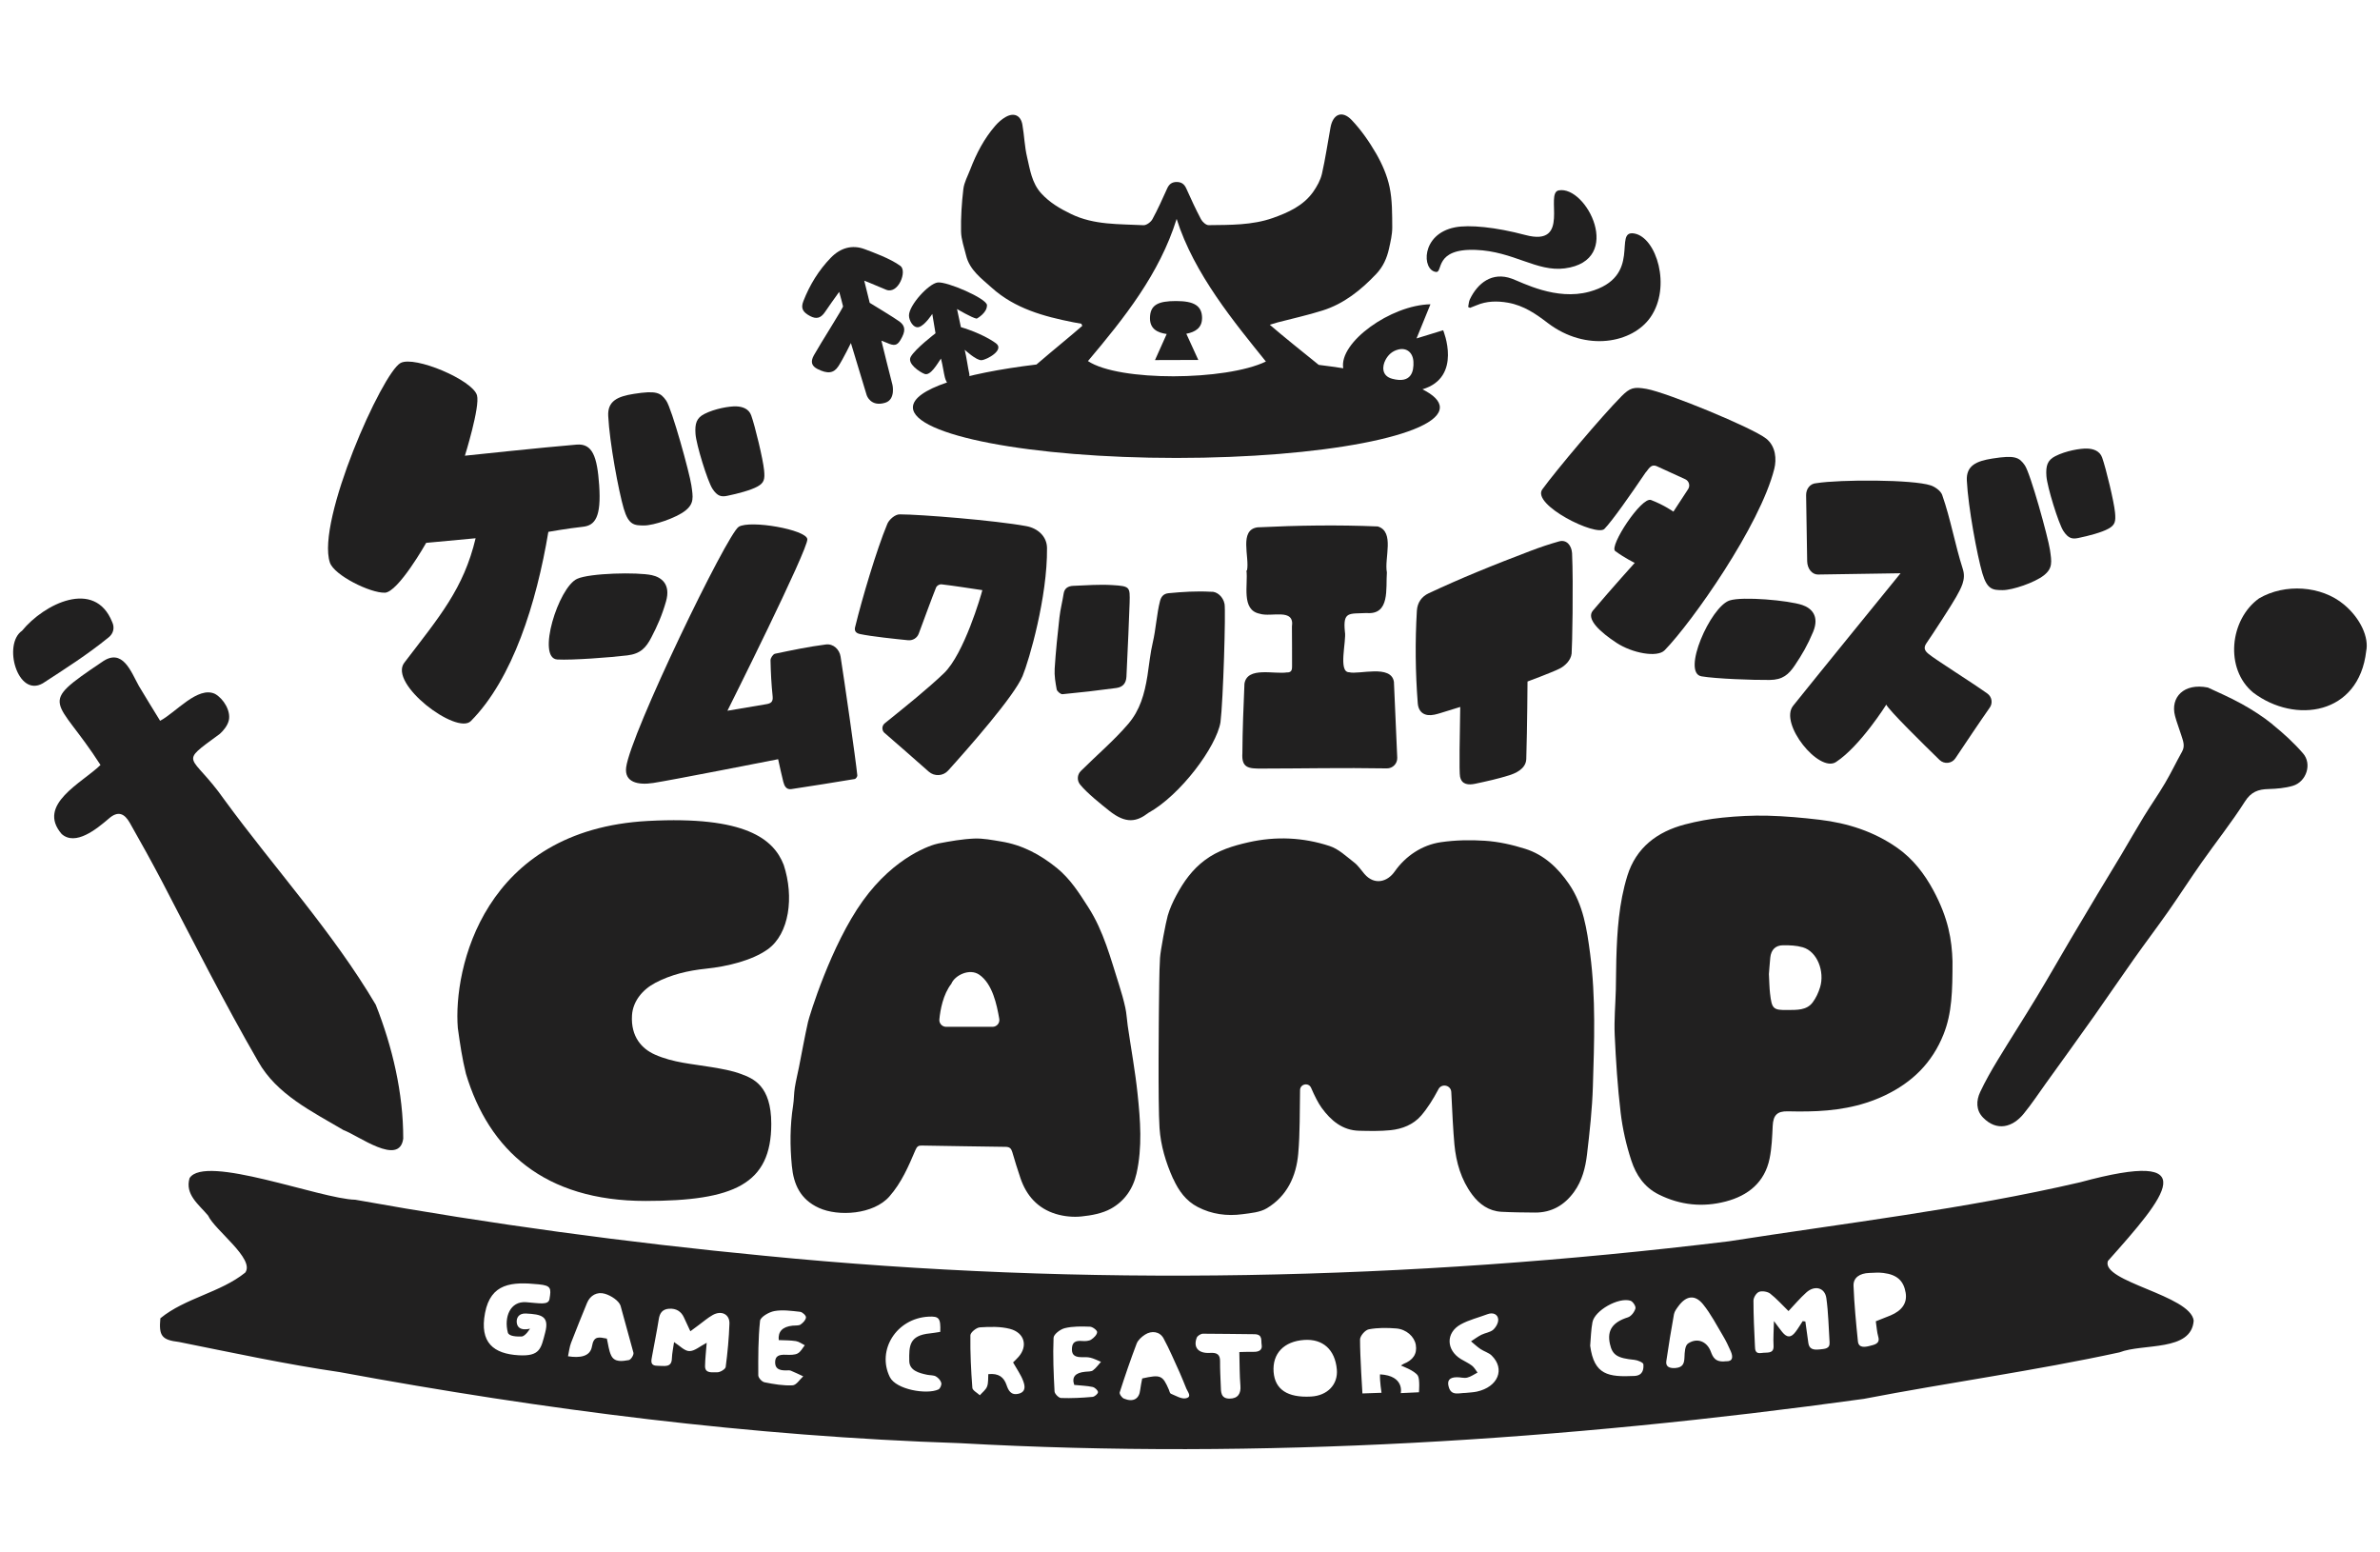
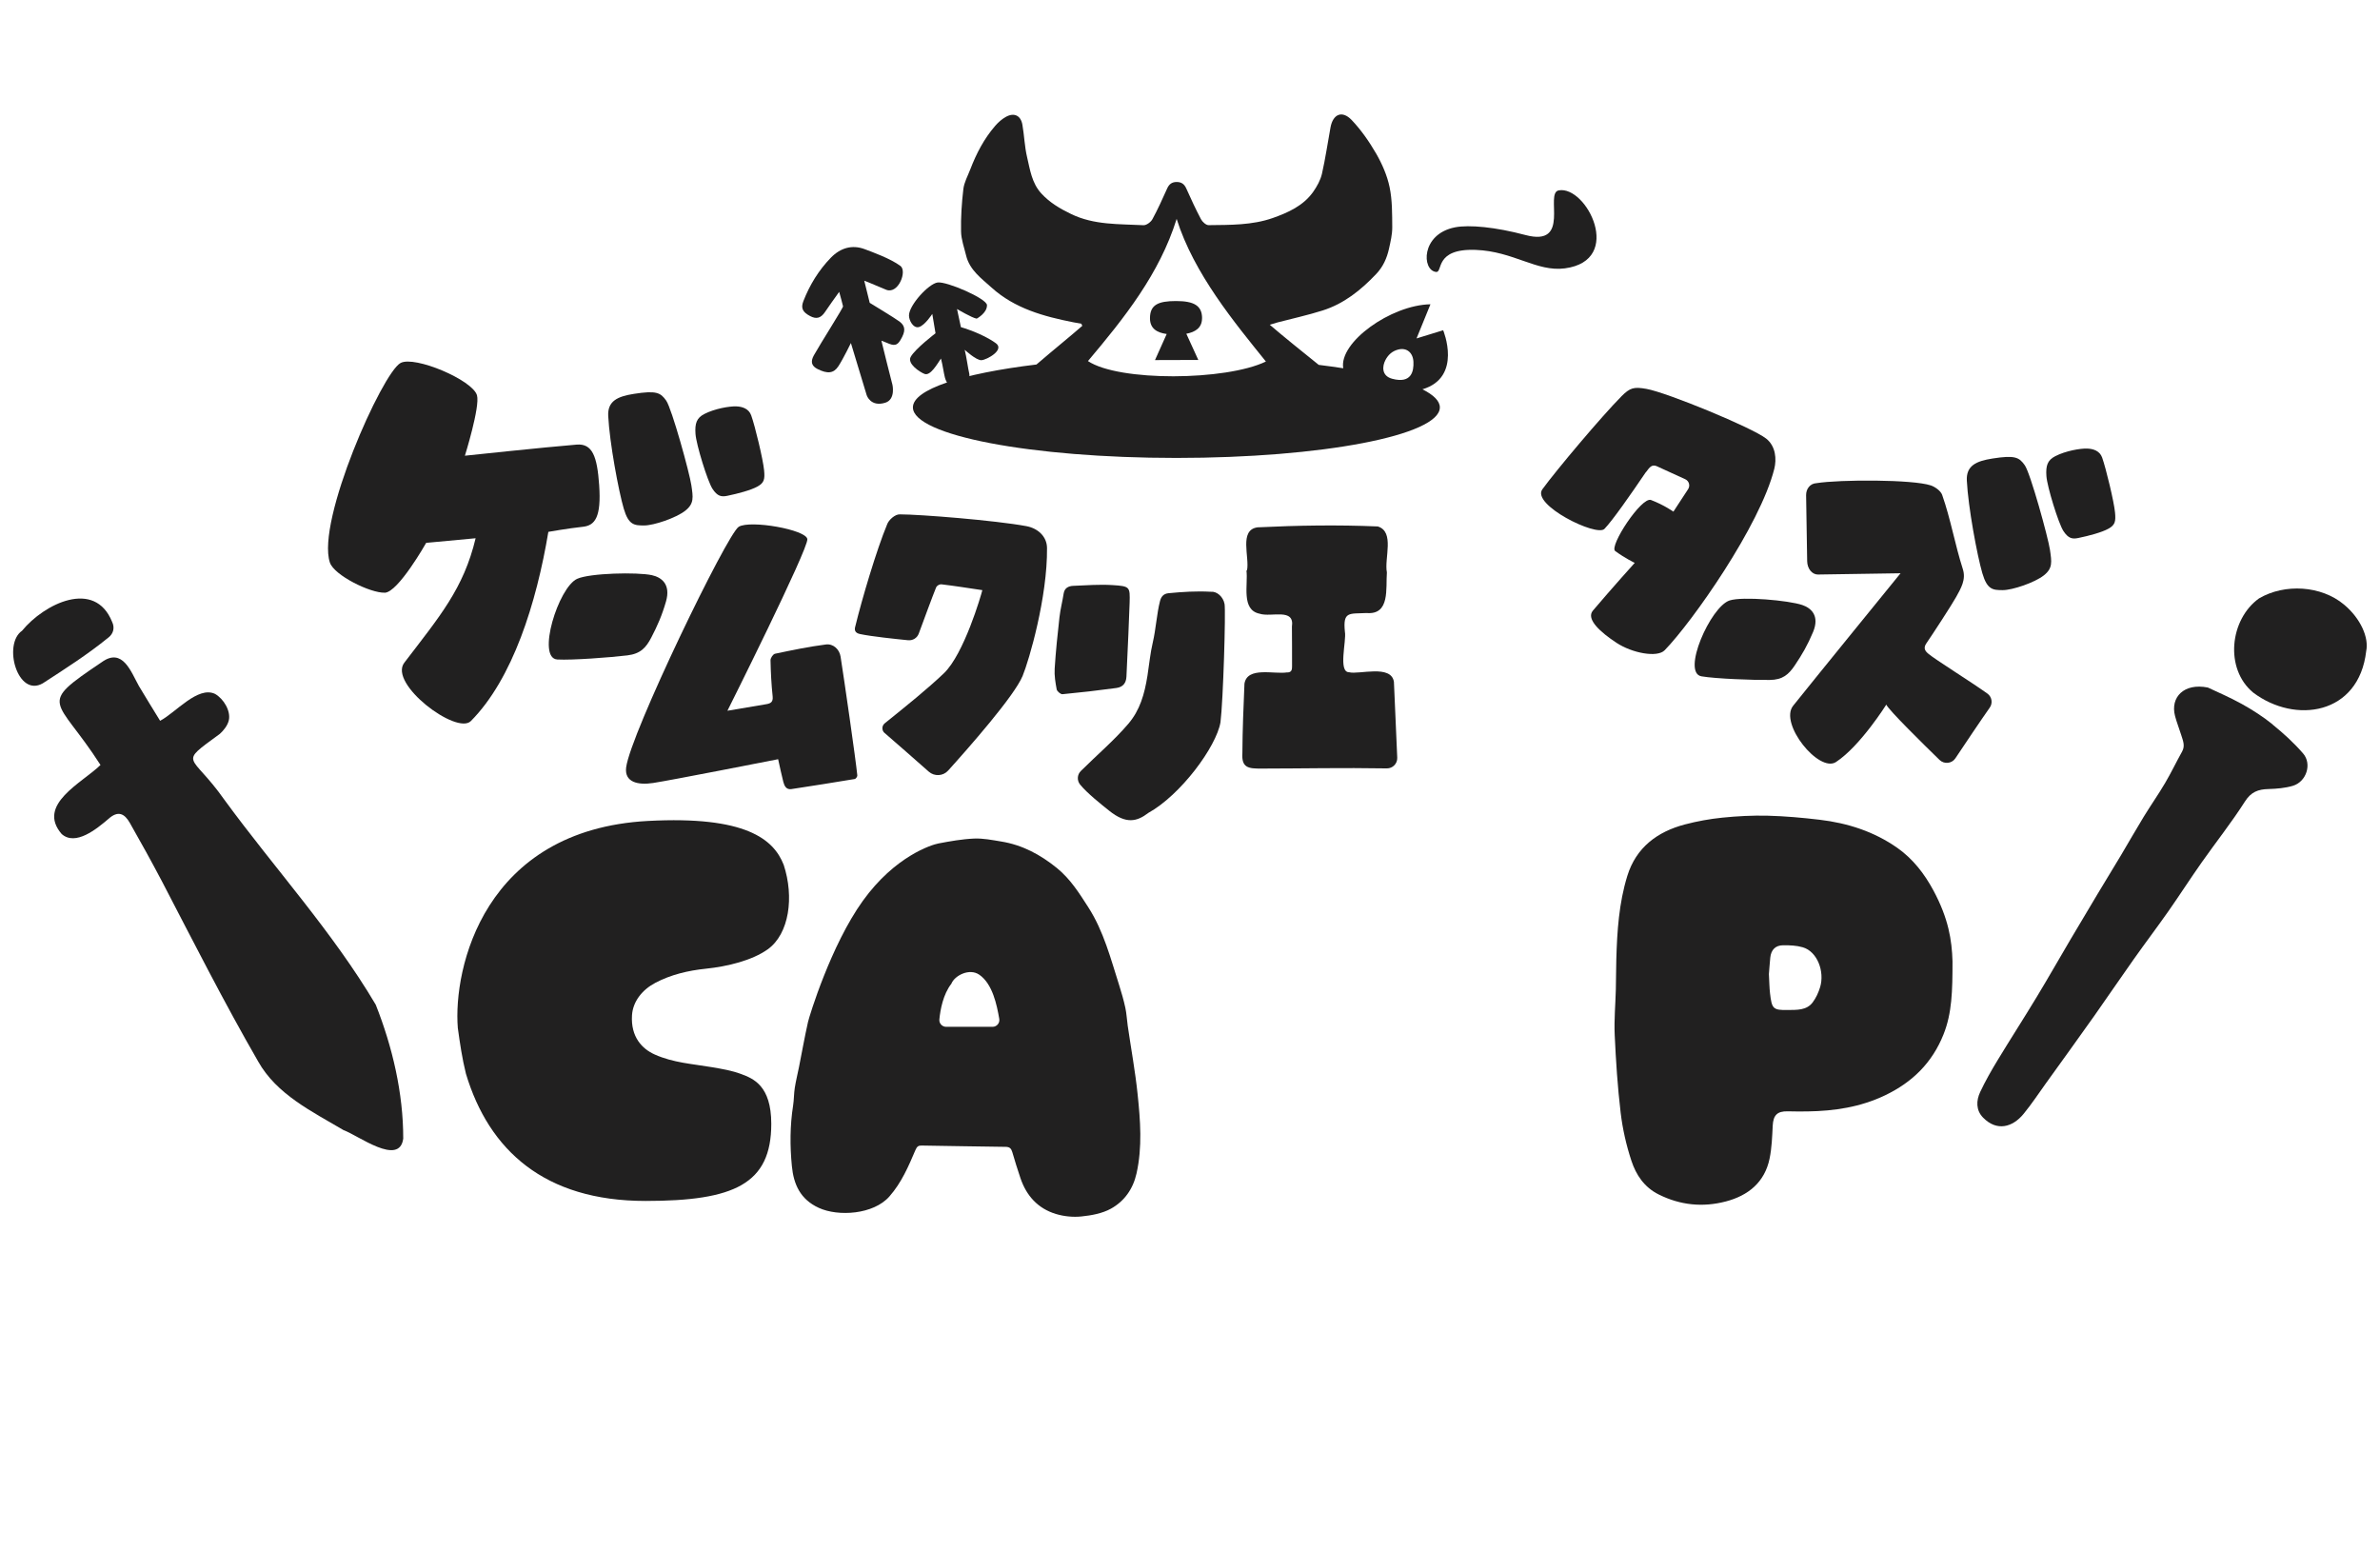
<svg xmlns="http://www.w3.org/2000/svg" width="92" height="60" viewBox="0 0 92 60" fill="none">
  <g clip-path="url(#clip0_22216_180191)">
-     <path d="M45.349 45.554C45.56 46.023 45.846 46.416 46.299 46.65C46.839 46.931 47.431 47.01 48.032 46.928C48.353 46.885 48.711 46.857 48.975 46.696C49.752 46.227 50.108 45.459 50.184 44.589C50.255 43.779 50.238 42.96 50.254 42.144C50.254 42.141 50.254 42.136 50.254 42.133C50.258 41.891 50.586 41.824 50.682 42.046C50.811 42.345 50.956 42.636 51.093 42.823C51.449 43.308 51.892 43.688 52.538 43.703C52.944 43.713 53.353 43.722 53.755 43.681C54.203 43.635 54.632 43.466 54.931 43.122C55.188 42.824 55.4 42.479 55.586 42.131C55.591 42.121 55.596 42.111 55.602 42.1C55.726 41.86 56.087 41.938 56.1 42.208C56.132 42.902 56.175 43.743 56.221 44.233C56.287 44.926 56.48 45.599 56.908 46.172C57.188 46.547 57.553 46.807 58.037 46.835C58.468 46.858 58.9 46.861 59.333 46.865C59.978 46.87 60.475 46.579 60.847 46.065C61.158 45.635 61.286 45.132 61.346 44.623C61.45 43.744 61.548 42.861 61.574 41.977C61.627 40.273 61.689 38.565 61.468 36.869C61.345 35.929 61.208 34.982 60.651 34.167C60.224 33.543 59.687 33.037 58.96 32.807C58.456 32.648 57.926 32.529 57.402 32.495C56.838 32.457 56.259 32.469 55.699 32.55C54.971 32.656 54.333 33.083 53.911 33.685C53.637 34.078 53.135 34.233 52.741 33.776C52.613 33.628 52.504 33.456 52.352 33.339C52.046 33.103 51.746 32.811 51.392 32.697C50.374 32.363 49.322 32.315 48.265 32.553C47.664 32.689 47.086 32.863 46.58 33.24C46.088 33.605 45.749 34.083 45.469 34.609C45.336 34.858 45.217 35.12 45.139 35.39C45.068 35.637 44.858 36.735 44.841 37.027C44.804 37.664 44.812 38.303 44.799 38.942C44.799 38.984 44.756 42.629 44.822 43.599C44.868 44.274 45.064 44.929 45.346 45.556L45.349 45.554Z" fill="#212020" />
    <path d="M31.653 46.684C32.404 47.028 33.764 46.943 34.38 46.243C34.849 45.71 35.118 45.08 35.387 44.448C35.447 44.304 35.508 44.273 35.627 44.275C36.709 44.291 37.791 44.313 38.873 44.325C39.027 44.327 39.089 44.387 39.13 44.526C39.227 44.864 39.334 45.2 39.446 45.534C39.676 46.216 40.122 46.709 40.815 46.919C41.129 47.014 41.482 47.049 41.806 47.015C42.194 46.975 42.607 46.9 42.941 46.716C43.459 46.43 43.797 45.958 43.932 45.357C44.162 44.333 44.081 43.304 43.974 42.281C43.882 41.4 43.721 40.526 43.593 39.648C43.559 39.415 43.55 39.176 43.5 38.947C43.436 38.654 43.353 38.363 43.262 38.077C42.933 37.048 42.664 35.992 42.071 35.069C41.718 34.52 41.378 33.973 40.851 33.546C40.208 33.026 39.516 32.656 38.703 32.524C38.355 32.467 38.001 32.395 37.654 32.41C37.192 32.43 36.731 32.513 36.276 32.599C36.014 32.648 34.595 33.09 33.353 34.817C32.112 36.543 31.282 39.287 31.234 39.498C31.104 40.076 31.001 40.661 30.885 41.243C30.832 41.51 30.765 41.775 30.723 42.044C30.687 42.269 30.694 42.503 30.658 42.728C30.536 43.505 30.534 44.287 30.61 45.066C30.678 45.773 30.934 46.355 31.653 46.684ZM36.777 38.017C36.906 37.699 37.477 37.409 37.856 37.673C38.37 38.029 38.534 38.842 38.627 39.378C38.655 39.539 38.531 39.686 38.368 39.686H36.574C36.419 39.686 36.296 39.553 36.312 39.399C36.346 39.042 36.453 38.428 36.779 38.017H36.777Z" fill="#212020" />
    <path d="M25.326 37.989C25.931 37.669 26.602 37.511 27.278 37.441C28.135 37.353 29.085 37.115 29.678 36.69C30.512 36.09 30.702 34.666 30.295 33.428C29.906 32.429 28.815 31.529 25.052 31.729C18.692 32.067 17.513 37.441 17.697 39.73C17.779 40.323 17.866 40.919 18.011 41.499C18.899 44.457 21.046 46.416 24.952 46.416C28.38 46.416 29.814 45.762 29.814 43.436C29.814 41.951 29.109 41.684 28.655 41.513C28.29 41.375 27.894 41.31 27.506 41.244C26.767 41.119 26.026 41.076 25.311 40.757C24.82 40.538 24.379 40.078 24.43 39.242C24.463 38.701 24.834 38.25 25.325 37.99L25.326 37.989Z" fill="#212020" />
    <path d="M73.34 32.769C72.445 32.139 71.421 31.811 70.34 31.683C69.672 31.604 68.999 31.543 68.326 31.526C67.744 31.512 67.157 31.543 66.576 31.602C66.093 31.651 65.609 31.739 65.139 31.862C64.061 32.143 63.242 32.758 62.904 33.855C62.581 34.902 62.509 35.993 62.479 37.085C62.469 37.471 62.47 37.858 62.461 38.244C62.446 38.828 62.391 39.413 62.417 39.995C62.463 40.999 62.528 42.006 62.647 43.005C62.722 43.632 62.864 44.261 63.062 44.86C63.242 45.408 63.558 45.888 64.121 46.167C64.957 46.583 65.825 46.668 66.711 46.436C67.573 46.211 68.215 45.698 68.404 44.78C68.49 44.365 68.504 43.932 68.525 43.507C68.547 43.102 68.697 42.944 69.103 42.952C69.36 42.957 69.617 42.961 69.874 42.956C70.909 42.939 71.908 42.792 72.865 42.335C73.929 41.826 74.689 41.074 75.127 39.98C75.455 39.16 75.476 38.304 75.475 37.151C75.451 36.336 75.319 35.499 74.74 34.421C74.391 33.77 73.942 33.192 73.341 32.769H73.34ZM70.357 38.154C70.295 38.36 70.199 38.569 70.071 38.74C69.837 39.055 69.452 39.03 69.121 39.036C68.532 39.048 68.491 38.988 68.421 38.389C68.396 38.178 68.395 37.965 68.378 37.647C68.39 37.504 68.406 37.256 68.431 37.01C68.462 36.713 68.628 36.536 68.926 36.534C69.18 36.531 69.445 36.542 69.686 36.612C70.251 36.775 70.539 37.551 70.357 38.155V38.154Z" fill="#212020" />
    <path d="M14.873 22.909C15.396 22.89 16.474 20.981 16.474 20.981L18.385 20.803C17.921 22.753 16.992 23.828 15.629 25.613C15.006 26.429 17.655 28.42 18.201 27.869C19.82 26.236 20.735 23.315 21.197 20.556C21.197 20.556 21.951 20.422 22.536 20.359C22.994 20.308 23.249 19.997 23.161 18.745C23.083 17.637 22.9 17.134 22.289 17.184C21.06 17.284 17.971 17.613 17.971 17.613C17.971 17.613 18.564 15.712 18.438 15.277C18.266 14.685 16.026 13.738 15.484 14.029C14.774 14.411 12.223 20.135 12.751 21.74C12.916 22.239 14.323 22.926 14.872 22.907L14.873 22.909Z" fill="#212020" />
    <path d="M70.278 22.205C71.41 22.19 73.467 22.156 73.467 22.156C73.467 22.156 70.044 26.361 69.314 27.278C68.767 27.966 70.313 29.881 70.971 29.452C71.91 28.836 72.915 27.234 72.915 27.234C73.019 27.455 74.334 28.748 74.974 29.371C75.154 29.545 75.448 29.515 75.586 29.308C75.94 28.778 76.562 27.85 76.914 27.35C77.04 27.173 76.997 26.929 76.821 26.804C76.153 26.328 74.826 25.505 74.54 25.266C74.396 25.146 74.346 25.034 74.47 24.856C74.682 24.552 75.456 23.363 75.618 23.069C75.798 22.74 76.006 22.404 75.874 21.994C75.567 21.037 75.408 20.075 75.075 19.127C75.019 18.968 74.793 18.812 74.633 18.76C73.939 18.529 71.132 18.529 70.216 18.674C69.968 18.686 69.812 18.899 69.816 19.141C69.831 19.989 69.844 20.839 69.857 21.688C69.861 21.975 70.04 22.206 70.278 22.206V22.205Z" fill="#212020" />
    <path d="M62.667 15.329C61.926 16.075 60.159 18.17 59.62 18.912C59.188 19.508 61.714 20.759 62.021 20.441C62.328 20.123 63.036 19.114 63.606 18.27C63.718 18.156 63.806 17.909 64.055 18.024C64.309 18.14 64.824 18.376 65.144 18.522C65.291 18.589 65.343 18.771 65.255 18.905L64.686 19.775C64.686 19.775 64.323 19.516 63.821 19.325C63.454 19.185 62.19 21.117 62.436 21.297C62.818 21.578 63.191 21.755 63.191 21.755C63.191 21.755 62.331 22.708 61.574 23.6C61.294 23.931 61.879 24.445 62.486 24.844C63.094 25.244 64.062 25.426 64.348 25.132C65.411 24.041 68.04 20.308 68.587 18.116C68.676 17.758 68.651 17.249 68.27 16.95C67.727 16.523 64.431 15.169 63.647 15.031C63.158 14.945 63.015 14.978 62.668 15.326L62.667 15.329Z" fill="#212020" />
    <path d="M49.757 25.987C49.257 26.07 48.215 25.749 48.105 26.423C48.068 27.318 48.029 28.213 48.025 29.108C47.988 29.674 48.252 29.709 48.76 29.705C50.454 29.703 51.855 29.669 53.606 29.698C53.835 29.702 54.02 29.514 54.011 29.286L53.883 26.355C53.78 25.668 52.525 26.082 52.152 25.982C51.715 25.986 52.055 24.759 51.988 24.42C51.905 23.618 52.15 23.728 52.827 23.693C53.742 23.772 53.563 22.732 53.611 22.123C53.503 21.587 53.925 20.547 53.258 20.347C51.711 20.281 50.16 20.306 48.614 20.381C47.88 20.476 48.312 21.538 48.203 22.048C48.196 22.048 48.188 22.048 48.182 22.048C48.253 22.587 47.964 23.574 48.693 23.72C49.14 23.867 50.053 23.482 49.94 24.22C49.94 24.73 49.95 25.238 49.945 25.749C49.945 25.858 49.942 25.991 49.758 25.99L49.757 25.987Z" fill="#212020" />
-     <path d="M56.445 30.038C56.511 30.331 56.776 30.343 57.017 30.293C57.46 30.199 57.904 30.102 58.335 29.966C58.543 29.9 58.986 29.735 58.999 29.334C59.037 28.101 59.047 26.34 59.047 26.34C59.047 26.34 59.978 25.996 60.289 25.841C60.486 25.743 60.725 25.523 60.752 25.258C60.774 25.038 60.823 22.575 60.769 21.379C60.749 21.083 60.558 20.843 60.268 20.924C59.901 21.027 59.537 21.149 59.18 21.285C58.477 21.552 57.776 21.825 57.082 22.113C56.458 22.371 55.842 22.642 55.23 22.928C54.955 23.056 54.79 23.287 54.77 23.603C54.699 24.796 54.712 25.988 54.804 27.178C54.833 27.545 55.081 27.699 55.45 27.621C55.525 27.605 55.599 27.584 55.673 27.562C55.922 27.487 56.171 27.409 56.446 27.323C56.431 28.309 56.396 29.835 56.441 30.036L56.445 30.038Z" fill="#212020" />
    <path d="M41.067 26.831C41.763 26.765 42.459 26.685 43.149 26.591C43.416 26.556 43.53 26.394 43.543 26.155C43.583 25.397 43.662 23.492 43.666 23.297C43.682 22.68 43.684 22.656 42.996 22.613C42.498 22.582 41.992 22.622 41.492 22.642C41.285 22.649 41.148 22.74 41.117 22.936C41.07 23.244 40.988 23.55 40.954 23.859C40.879 24.52 40.811 25.181 40.769 25.844C40.752 26.11 40.798 26.382 40.847 26.645C40.86 26.718 40.999 26.836 41.067 26.83V26.831Z" fill="#212020" />
    <path d="M44.38 31.424C45.644 30.727 47.017 28.858 47.178 27.917C47.283 27.096 47.386 23.628 47.336 23.346C47.285 23.062 47.035 22.846 46.802 22.871C46.242 22.84 45.715 22.875 45.171 22.927C44.966 22.947 44.883 23.072 44.841 23.23C44.716 23.71 44.679 24.337 44.563 24.824C44.464 25.24 44.423 25.686 44.355 26.119C44.24 26.835 44.066 27.444 43.618 27.972C43.079 28.607 42.381 29.2 41.779 29.8C41.636 29.941 41.626 30.168 41.752 30.323C42.025 30.658 42.568 31.088 42.876 31.334C43.531 31.86 43.949 31.754 44.381 31.425L44.38 31.424Z" fill="#212020" />
    <path d="M35.423 26.96C35.023 27.295 34.616 27.619 34.201 27.955C34.082 28.051 34.078 28.23 34.194 28.331H34.197C34.584 28.664 35.41 29.389 35.902 29.824C36.121 30.017 36.457 29.999 36.652 29.781C37.423 28.927 39.208 26.904 39.529 26.126C39.782 25.514 40.492 23.076 40.473 21.178C40.468 20.733 40.117 20.417 39.674 20.335C38.459 20.111 35.558 19.88 34.788 19.88C34.6 19.869 34.345 20.099 34.288 20.278C33.891 21.229 33.322 23.141 33.061 24.213C33.024 24.337 33.037 24.461 33.242 24.505C33.688 24.6 34.62 24.697 35.104 24.745C35.284 24.762 35.453 24.658 35.515 24.489C35.697 23.995 36.063 23.002 36.183 22.711C36.216 22.631 36.315 22.574 36.402 22.585C36.914 22.646 37.425 22.728 37.973 22.809C37.925 23.01 37.264 25.276 36.489 26.019C36.148 26.346 35.786 26.654 35.424 26.959L35.423 26.96Z" fill="#212020" />
    <path d="M24.251 25.33C24.761 25.268 24.973 25.032 25.177 24.639C25.412 24.189 25.591 23.782 25.745 23.245C25.938 22.573 25.56 22.309 25.198 22.23C24.638 22.108 22.804 22.148 22.311 22.371C21.585 22.698 20.73 25.443 21.544 25.489C22.117 25.521 23.591 25.41 24.251 25.33Z" fill="#212020" />
    <path d="M66.86 23.207C66.121 23.444 64.99 26.009 65.773 26.14C66.323 26.234 67.761 26.287 68.41 26.28C68.91 26.275 69.141 26.071 69.382 25.712C69.659 25.301 69.876 24.928 70.086 24.425C70.347 23.795 70.01 23.5 69.67 23.384C69.141 23.204 67.362 23.045 66.86 23.207Z" fill="#212020" />
    <path d="M76.63 22.159C76.817 22.797 77.041 22.808 77.418 22.808C77.795 22.808 78.65 22.517 79.003 22.24C79.356 21.963 79.31 21.718 79.242 21.249C79.173 20.78 78.487 18.289 78.269 17.982C78.052 17.675 77.895 17.584 77.019 17.722C76.39 17.821 76 17.998 76.029 18.575C76.079 19.593 76.427 21.466 76.63 22.161V22.159Z" fill="#212020" />
    <path d="M79.762 20.523C79.953 20.814 80.106 20.842 80.339 20.793C80.745 20.709 81.247 20.577 81.504 20.433C81.761 20.29 81.791 20.154 81.757 19.802C81.718 19.394 81.41 18.108 81.259 17.684C81.167 17.427 80.919 17.344 80.68 17.337C80.417 17.327 79.849 17.424 79.444 17.633C79.15 17.785 79.076 17.993 79.105 18.401C79.133 18.809 79.571 20.232 79.762 20.523Z" fill="#212020" />
    <path d="M24.112 19.66C24.299 20.298 24.523 20.309 24.9 20.309C25.277 20.309 26.133 20.017 26.486 19.741C26.839 19.464 26.793 19.219 26.724 18.75C26.656 18.281 25.969 15.79 25.752 15.483C25.534 15.176 25.377 15.085 24.501 15.223C23.872 15.322 23.482 15.499 23.511 16.076C23.561 17.095 23.909 18.967 24.112 19.662V19.66Z" fill="#212020" />
    <path d="M27.541 18.892C27.732 19.183 27.885 19.211 28.118 19.162C28.524 19.078 29.026 18.946 29.283 18.803C29.54 18.659 29.571 18.523 29.536 18.171C29.497 17.763 29.19 16.477 29.038 16.054C28.946 15.797 28.698 15.714 28.46 15.706C28.196 15.697 27.628 15.793 27.223 16.002C26.93 16.154 26.856 16.362 26.885 16.77C26.912 17.178 27.35 18.601 27.541 18.892Z" fill="#212020" />
-     <path d="M30.59 30.498C31.409 30.375 32.226 30.243 33.043 30.108C33.084 30.101 33.144 30.014 33.14 29.97C33.076 29.327 32.633 26.266 32.493 25.378C32.45 25.098 32.212 24.87 31.923 24.909C31.262 24.994 30.609 25.13 29.958 25.267C29.883 25.283 29.782 25.433 29.785 25.519C29.794 25.984 29.818 26.452 29.867 26.914C29.889 27.127 29.798 27.187 29.623 27.216C29.329 27.262 28.119 27.47 28.119 27.47C28.119 27.47 31.256 21.203 31.208 20.836C31.161 20.47 29.002 20.09 28.557 20.359C28.111 20.628 24.366 28.367 24.204 29.661C24.133 30.23 24.651 30.353 25.248 30.262C25.957 30.154 29.81 29.395 30.079 29.343C30.151 29.663 30.209 29.944 30.28 30.221C30.32 30.375 30.394 30.527 30.59 30.498Z" fill="#212020" />
+     <path d="M30.59 30.498C31.409 30.375 32.226 30.243 33.043 30.108C33.084 30.101 33.144 30.014 33.14 29.97C33.076 29.327 32.633 26.266 32.493 25.378C32.45 25.098 32.212 24.87 31.923 24.909C31.262 24.994 30.609 25.13 29.958 25.267C29.883 25.283 29.782 25.433 29.785 25.519C29.794 25.984 29.818 26.452 29.867 26.914C29.889 27.127 29.798 27.187 29.623 27.216C29.329 27.262 28.119 27.47 28.119 27.47C28.119 27.47 31.256 21.203 31.208 20.836C31.161 20.47 29.002 20.09 28.557 20.359C28.111 20.628 24.366 28.367 24.204 29.661C24.133 30.23 24.651 30.353 25.248 30.262C25.957 30.154 29.81 29.395 30.079 29.343C30.151 29.663 30.209 29.944 30.28 30.221C30.32 30.375 30.394 30.527 30.59 30.498" fill="#212020" />
    <path d="M87.856 28.004C87.486 27.703 87.077 27.441 86.66 27.209C86.18 26.943 85.673 26.728 85.346 26.573C84.423 26.388 83.887 26.947 84.077 27.672C84.141 27.919 84.239 28.157 84.314 28.402C84.378 28.613 84.479 28.82 84.349 29.049C84.124 29.451 83.926 29.869 83.692 30.265C83.431 30.708 83.134 31.131 82.865 31.57C82.566 32.059 82.284 32.558 81.99 33.051C81.689 33.555 81.38 34.054 81.079 34.558C80.732 35.136 80.387 35.715 80.044 36.296C79.606 37.038 79.181 37.788 78.734 38.526C78.236 39.351 77.713 40.16 77.213 40.985C76.973 41.38 76.743 41.785 76.546 42.203C76.388 42.537 76.379 42.909 76.653 43.191C77.189 43.742 77.798 43.568 78.221 43.053C78.53 42.677 78.799 42.268 79.083 41.873C79.709 41.003 80.338 40.135 80.957 39.26C81.472 38.531 81.972 37.79 82.489 37.062C82.926 36.445 83.383 35.841 83.818 35.222C84.256 34.597 84.668 33.955 85.107 33.332C85.662 32.544 86.263 31.787 86.78 30.977C87.017 30.604 87.293 30.506 87.686 30.496C88.004 30.487 88.331 30.46 88.632 30.371C89.154 30.215 89.381 29.527 89.026 29.119C88.675 28.713 88.271 28.344 87.852 28.006L87.856 28.004Z" fill="#212020" />
    <path d="M90.608 23.366C89.731 22.632 88.321 22.544 87.325 23.127C86.189 23.941 85.987 25.849 87.097 26.767C88.717 27.992 91.185 27.634 91.467 25.163C91.575 24.65 91.259 23.909 90.608 23.366Z" fill="#212020" />
    <path d="M15.587 44.008C15.591 42.253 15.169 40.459 14.525 38.832C12.851 36.002 10.608 33.557 8.671 30.907C7.38 29.071 6.848 29.577 8.5 28.362C8.651 28.226 8.799 28.035 8.844 27.844C8.929 27.482 8.647 27.01 8.315 26.82C7.647 26.5 6.794 27.542 6.189 27.858C5.909 27.398 5.632 26.958 5.367 26.51C5.065 25.969 4.74 25.011 3.936 25.59C1.391 27.302 2.181 26.911 3.885 29.566C3.177 30.258 1.4 31.094 2.384 32.234C2.92 32.712 3.744 32.032 4.192 31.65C4.561 31.318 4.812 31.44 5.019 31.805C5.446 32.555 5.864 33.31 6.266 34.074C7.478 36.403 8.664 38.747 9.978 41.023C10.694 42.302 12.066 42.96 13.28 43.679C13.844 43.881 15.438 45.092 15.587 44.009V44.008Z" fill="#212020" />
    <path d="M4.187 24.645C4.392 24.486 4.438 24.254 4.335 24.038C3.662 22.363 1.705 23.337 0.852 24.378C0.098 24.9 0.681 26.973 1.655 26.409C2.519 25.849 3.388 25.295 4.186 24.644L4.187 24.645Z" fill="#212020" />
-     <path d="M81.482 48.736C83.709 46.239 85.312 44.365 80.41 45.694C75.924 46.736 71.354 47.268 66.826 47.976C54.451 49.482 41.946 49.759 29.542 48.534C24.251 48.026 18.978 47.311 13.732 46.369C12.405 46.344 7.915 44.593 7.327 45.535C7.143 46.167 7.679 46.546 8.045 46.982C8.302 47.547 9.865 48.656 9.48 49.185C8.52 49.959 7.154 50.167 6.199 50.951C6.134 51.635 6.256 51.788 6.92 51.867C8.977 52.28 11.076 52.733 13.124 53.03C21.035 54.492 29.056 55.513 37.095 55.777C48.755 56.427 60.471 55.665 72.043 54.066C75.323 53.434 78.647 52.982 81.933 52.267C82.839 51.913 84.716 52.248 84.798 51.04C84.675 50.058 81.201 49.537 81.482 48.736ZM21.242 50.204C21.2 50.451 20.873 50.37 20.34 50.329C19.712 50.281 19.478 50.918 19.631 51.501C19.673 51.659 20.001 51.658 20.154 51.656C20.307 51.656 20.488 51.351 20.488 51.351C20.488 51.351 20.008 51.497 19.974 51.107C19.96 50.934 20.054 50.752 20.334 50.767C20.926 50.797 21.24 50.867 21.076 51.496C20.913 52.123 20.879 52.429 20.042 52.38C19.09 52.323 18.529 51.9 18.749 50.747C18.969 49.593 19.783 49.533 20.825 49.639C21.296 49.686 21.314 49.784 21.241 50.205L21.242 50.204ZM24.305 52.567C24.061 52.609 23.757 52.663 23.626 52.389C23.531 52.193 23.514 51.967 23.458 51.736C23.154 51.679 22.952 51.618 22.883 52.035C22.817 52.441 22.402 52.489 21.957 52.419C21.995 52.244 22.012 52.064 22.075 51.898C22.273 51.381 22.485 50.868 22.693 50.356C22.812 50.066 23.082 49.914 23.384 50.004C23.62 50.074 23.915 50.266 23.986 50.46C24.151 51.067 24.317 51.675 24.486 52.282C24.505 52.368 24.388 52.553 24.305 52.567ZM28.052 52.833C28.041 52.918 27.837 53.041 27.726 53.038C27.55 53.031 27.25 53.101 27.254 52.799C27.258 52.516 27.293 52.234 27.318 51.898C27.053 52.035 26.849 52.223 26.646 52.219C26.458 52.217 26.273 52.008 26.056 51.871C26.029 52.073 25.979 52.293 25.971 52.516C25.959 52.873 25.662 52.785 25.437 52.788C25.11 52.794 25.176 52.584 25.206 52.414C25.291 51.936 25.391 51.461 25.466 50.982C25.502 50.758 25.598 50.601 25.861 50.582C26.138 50.563 26.331 50.685 26.437 50.917C26.511 51.078 26.586 51.239 26.686 51.453C26.818 51.356 26.912 51.283 27.008 51.214C27.187 51.083 27.355 50.935 27.548 50.826C27.884 50.636 28.207 50.792 28.197 51.154C28.178 51.714 28.125 52.276 28.052 52.832V52.833ZM30.102 51.794C30.321 51.804 30.549 51.799 30.767 51.833C30.889 51.853 30.996 51.938 31.11 51.994C31.02 52.103 30.959 52.243 30.831 52.311C30.72 52.371 30.535 52.368 30.383 52.361C30.1 52.348 29.964 52.414 29.963 52.653C29.963 52.889 30.106 52.968 30.382 52.966C30.444 52.966 30.516 52.955 30.565 52.974C30.731 53.041 30.888 53.121 31.049 53.194C30.913 53.317 30.785 53.536 30.636 53.542C30.279 53.561 29.906 53.496 29.553 53.425C29.446 53.403 29.312 53.248 29.312 53.155C29.309 52.452 29.305 51.747 29.38 51.049C29.396 50.905 29.713 50.713 29.934 50.672C30.246 50.615 30.599 50.664 30.929 50.701C31.021 50.712 31.161 50.846 31.155 50.917C31.149 51.015 31.046 51.124 30.944 51.194C30.878 51.24 30.741 51.225 30.636 51.236C30.248 51.277 30.07 51.463 30.102 51.792V51.794ZM36.269 53.704C35.823 53.907 34.637 53.71 34.396 53.221C33.885 52.181 34.652 50.953 35.893 50.888C36.301 50.867 36.366 50.946 36.346 51.476C36.199 51.498 36.078 51.522 35.954 51.534C35.141 51.612 35.139 52.019 35.148 52.601C35.154 52.962 35.505 53.066 35.844 53.135C35.956 53.157 36.089 53.147 36.178 53.198C36.273 53.252 36.364 53.356 36.386 53.451C36.403 53.529 36.344 53.671 36.271 53.704H36.269ZM39.371 53.867C39.07 53.942 38.973 53.72 38.91 53.534C38.804 53.225 38.605 53.069 38.203 53.11C38.191 53.267 38.211 53.44 38.156 53.588C38.108 53.715 37.974 53.814 37.876 53.926C37.775 53.831 37.594 53.739 37.587 53.639C37.535 52.962 37.502 52.285 37.511 51.609C37.513 51.498 37.742 51.31 37.879 51.301C38.264 51.277 38.675 51.264 39.04 51.36C39.605 51.509 39.74 52.022 39.373 52.441C39.3 52.526 39.214 52.603 39.161 52.657C39.304 52.912 39.463 53.132 39.551 53.372C39.616 53.549 39.677 53.791 39.371 53.868V53.867ZM41.526 53.526C41.789 53.553 42.018 53.558 42.233 53.605C42.324 53.625 42.44 53.735 42.443 53.804C42.445 53.868 42.315 53.981 42.231 53.989C41.827 54.025 41.42 54.046 41.016 54.032C40.925 54.03 40.769 53.87 40.764 53.779C40.727 53.088 40.697 52.396 40.726 51.705C40.731 51.571 40.98 51.377 41.163 51.332C41.466 51.258 41.808 51.264 42.132 51.276C42.235 51.279 42.413 51.415 42.41 51.486C42.405 51.588 42.287 51.705 42.178 51.776C42.096 51.829 41.947 51.84 41.834 51.829C41.561 51.804 41.452 51.887 41.437 52.103C41.423 52.318 41.493 52.451 41.793 52.454C41.913 52.454 42.041 52.447 42.153 52.475C42.295 52.51 42.424 52.579 42.559 52.634C42.457 52.746 42.372 52.873 42.248 52.965C42.183 53.014 42.05 53.007 41.946 53.018C41.56 53.056 41.42 53.226 41.526 53.528V53.526ZM45.832 54.044C45.665 54.077 45.449 53.942 45.262 53.867C45.219 53.849 45.208 53.772 45.187 53.72C44.943 53.151 44.868 53.118 44.153 53.276C44.127 53.422 44.091 53.573 44.074 53.724C44.037 54.067 43.804 54.203 43.446 54.055C43.363 54.021 43.263 53.876 43.284 53.811C43.486 53.18 43.701 52.553 43.937 51.931C43.989 51.796 44.126 51.67 44.259 51.584C44.521 51.414 44.832 51.463 44.976 51.724C45.21 52.156 45.399 52.608 45.603 53.053C45.695 53.256 45.773 53.465 45.859 53.67C45.915 53.804 46.092 53.994 45.832 54.044ZM48.46 52.248C48.29 52.244 48.119 52.252 47.907 52.256C47.92 52.724 47.914 53.142 47.949 53.558C47.974 53.852 47.858 54.055 47.53 54.056C47.182 54.056 47.198 53.786 47.19 53.563C47.178 53.244 47.159 52.924 47.162 52.605C47.163 52.36 47.053 52.272 46.779 52.289C46.324 52.318 46.116 52.078 46.261 51.7C46.287 51.63 46.417 51.547 46.499 51.547C47.161 51.547 47.824 51.562 48.486 51.566C48.824 51.568 48.739 51.813 48.77 51.975C48.805 52.169 48.675 52.252 48.46 52.248ZM50.675 53.976C49.77 54.025 49.285 53.703 49.232 53.027C49.178 52.314 49.632 51.841 50.414 51.788C51.137 51.739 51.607 52.163 51.676 52.928C51.728 53.507 51.315 53.942 50.675 53.976ZM54.848 53.811C54.615 53.822 54.38 53.832 54.147 53.843C54.147 53.843 54.305 53.171 53.344 53.118C53.331 53.368 53.403 53.83 53.403 53.83C53.157 53.839 52.912 53.848 52.665 53.856C52.665 53.856 52.571 52.408 52.573 51.772C52.573 51.634 52.77 51.403 52.914 51.377C53.255 51.312 53.621 51.316 53.973 51.344C54.364 51.376 54.674 51.658 54.729 51.979C54.788 52.328 54.618 52.571 54.259 52.712C54.226 52.725 54.155 52.779 54.155 52.779C54.155 52.779 54.696 52.976 54.81 53.172C54.893 53.317 54.85 53.811 54.85 53.811H54.848ZM57.088 53.785C56.944 53.816 56.793 53.819 56.645 53.836C56.399 53.835 56.109 53.961 56.005 53.617C55.928 53.364 56.018 53.235 56.309 53.229C56.445 53.226 56.59 53.275 56.715 53.244C56.858 53.21 56.983 53.117 57.114 53.049C57.045 52.959 56.991 52.852 56.9 52.782C56.771 52.683 56.614 52.614 56.473 52.528C55.898 52.178 55.882 51.51 56.465 51.187C56.78 51.013 57.153 50.924 57.499 50.793C57.721 50.71 57.893 50.802 57.913 50.982C57.928 51.115 57.833 51.291 57.721 51.393C57.609 51.494 57.41 51.515 57.261 51.59C57.12 51.662 56.995 51.757 56.863 51.842C56.984 51.942 57.099 52.052 57.23 52.14C57.366 52.232 57.548 52.28 57.659 52.389C58.193 52.911 57.91 53.604 57.088 53.785ZM63.174 53.18C62.179 53.225 61.619 53.15 61.469 52.012C61.496 51.708 61.5 51.398 61.558 51.099C61.647 50.648 62.559 50.132 63.023 50.271C63.12 50.3 63.241 50.486 63.219 50.571C63.183 50.702 63.059 50.872 62.928 50.914C62.345 51.099 62.114 51.407 62.232 51.942C62.327 52.376 62.522 52.493 63.182 52.558C63.307 52.57 63.521 52.662 63.526 52.727C63.542 52.932 63.501 53.165 63.175 53.18H63.174ZM66.711 52.612C66.3 52.662 66.21 52.447 66.131 52.236C65.986 51.85 65.612 51.687 65.256 51.923C65.129 52.007 65.121 52.27 65.114 52.455C65.105 52.679 65.067 52.848 64.77 52.873C64.546 52.891 64.379 52.829 64.412 52.608C64.5 52.002 64.6 51.397 64.708 50.794C64.729 50.681 64.814 50.572 64.887 50.473C65.185 50.074 65.52 50.028 65.83 50.407C66.135 50.783 66.355 51.215 66.602 51.627C66.718 51.82 66.815 52.023 66.904 52.227C67 52.45 66.983 52.628 66.71 52.612H66.711ZM70.331 52.155C70.089 52.182 69.937 52.137 69.903 51.911C69.861 51.633 69.825 51.353 69.787 51.075C69.753 51.07 69.719 51.065 69.684 51.061C69.593 51.199 69.509 51.343 69.408 51.476C69.231 51.709 69.079 51.709 68.894 51.484C68.801 51.37 68.718 51.252 68.573 51.058C68.566 51.434 68.54 51.722 68.558 52.01C68.577 52.346 68.294 52.257 68.096 52.292C67.838 52.335 67.845 52.158 67.838 52.022C67.81 51.438 67.781 50.855 67.781 50.271C67.781 50.153 67.884 49.977 67.995 49.93C68.106 49.883 68.328 49.919 68.426 49.996C68.68 50.196 68.894 50.437 69.135 50.672C69.364 50.432 69.576 50.176 69.824 49.954C70.147 49.663 70.54 49.763 70.598 50.171C70.678 50.735 70.685 51.309 70.723 51.878C70.74 52.136 70.541 52.131 70.33 52.156L70.331 52.155ZM73.076 50.842C72.897 50.917 72.717 50.986 72.51 51.067C72.543 51.281 72.552 51.48 72.606 51.668C72.681 51.931 72.466 51.97 72.282 52.017C72.087 52.069 71.846 52.103 71.819 51.845C71.746 51.131 71.677 50.415 71.649 49.698C71.636 49.375 71.894 49.212 72.251 49.199C72.435 49.192 72.622 49.176 72.801 49.199C73.327 49.262 73.587 49.499 73.664 49.963C73.73 50.353 73.532 50.651 73.075 50.843L73.076 50.842Z" fill="#212020" />
-     <path d="M61.432 11.276C60.151 11.625 58.851 10.92 58.443 10.771C57.672 10.49 57.116 10.95 56.819 11.567C56.776 11.658 56.773 11.765 56.752 11.865C56.776 11.876 56.799 11.887 56.824 11.898C56.909 11.865 56.994 11.835 57.076 11.799C57.464 11.633 57.875 11.625 58.297 11.7C58.909 11.81 59.379 12.139 59.834 12.487C61.308 13.608 63.108 13.266 63.804 12.256C64.614 11.082 64.032 9.18 63.178 9.025C62.324 8.869 63.539 10.701 61.43 11.277L61.432 11.276Z" fill="#212020" />
    <path d="M57.041 9.658C58.508 9.712 59.401 10.517 60.491 10.372C62.801 10.065 61.324 7.159 60.253 7.358C59.698 7.461 60.748 9.559 58.964 9.083C57.807 8.775 56.791 8.68 56.246 8.786C54.918 9.044 54.958 10.451 55.512 10.511C55.786 10.54 55.433 9.599 57.04 9.658H57.041Z" fill="#212020" />
    <path d="M46.467 12.302C46.467 11.813 46.154 11.635 45.46 11.635C44.766 11.635 44.453 11.781 44.453 12.302C44.453 12.701 44.726 12.858 45.099 12.909C44.961 13.222 44.784 13.616 44.647 13.917L46.321 13.912C46.181 13.609 46 13.212 45.858 12.899C46.211 12.834 46.465 12.664 46.465 12.302H46.467Z" fill="#212020" />
    <path d="M54.983 15.047C56.547 14.583 55.786 12.764 55.786 12.764L54.757 13.08L55.295 11.76C53.758 11.79 51.749 13.236 51.924 14.233C51.623 14.186 51.305 14.143 50.976 14.102C50.476 13.701 49.502 12.916 49.083 12.551C49.245 12.502 49.315 12.479 49.386 12.461C49.966 12.309 50.553 12.182 51.123 12.001C51.948 11.741 52.6 11.218 53.192 10.596C53.468 10.306 53.611 9.978 53.693 9.609C53.752 9.34 53.819 9.063 53.818 8.791C53.814 8.269 53.821 7.736 53.715 7.232C53.622 6.784 53.428 6.341 53.199 5.941C52.931 5.478 52.618 5.027 52.25 4.639C51.885 4.256 51.528 4.405 51.432 4.921C51.321 5.52 51.236 6.123 51.101 6.715C51.044 6.962 50.91 7.204 50.762 7.414C50.381 7.955 49.788 8.217 49.2 8.426C48.404 8.706 47.554 8.692 46.718 8.702C46.619 8.702 46.479 8.576 46.425 8.473C46.219 8.084 46.035 7.682 45.854 7.28C45.779 7.113 45.666 7.034 45.485 7.034C45.303 7.034 45.193 7.116 45.118 7.283C44.937 7.685 44.757 8.088 44.546 8.474C44.485 8.585 44.315 8.71 44.202 8.704C43.255 8.654 42.292 8.704 41.401 8.27C40.973 8.063 40.576 7.831 40.251 7.475C39.885 7.075 39.817 6.562 39.703 6.075C39.605 5.665 39.594 5.235 39.521 4.819C39.458 4.46 39.198 4.34 38.879 4.519C38.727 4.604 38.588 4.728 38.473 4.86C38.041 5.358 37.74 5.935 37.506 6.548C37.41 6.799 37.27 7.047 37.239 7.307C37.175 7.85 37.139 8.399 37.15 8.945C37.155 9.256 37.271 9.566 37.345 9.874C37.481 10.439 37.942 10.765 38.332 11.117C39.223 11.922 40.343 12.23 41.49 12.456C41.592 12.475 41.697 12.494 41.799 12.512C41.812 12.539 41.824 12.566 41.837 12.593C41.372 13 40.729 13.517 40.065 14.088C37.196 14.434 35.289 15.047 35.289 15.745C35.289 16.824 39.849 17.699 45.474 17.699C51.098 17.699 55.658 16.824 55.658 15.745C55.658 15.499 55.418 15.264 54.986 15.047H54.983ZM42.056 13.955C43.456 12.294 44.819 10.591 45.484 8.46C46.152 10.586 47.745 12.496 48.934 13.973C47.383 14.72 43.252 14.753 42.055 13.955H42.056ZM53.816 14.639C53.398 14.527 53.428 14.153 53.556 13.913C53.657 13.722 53.806 13.573 54.046 13.51C54.374 13.424 54.62 13.627 54.637 13.984C54.654 14.341 54.565 14.84 53.816 14.639Z" fill="#212020" />
    <path d="M34.494 14.857C34.355 14.335 34.218 13.752 34.071 13.167C34.176 13.208 34.23 13.228 34.282 13.25C34.564 13.378 34.678 13.356 34.803 13.149C35.012 12.806 35.008 12.609 34.773 12.429C34.606 12.302 33.619 11.704 33.619 11.704L33.408 10.848C33.507 10.88 34.179 11.171 34.264 11.202C34.73 11.374 35.074 10.474 34.805 10.277C34.415 9.991 33.731 9.745 33.422 9.629C32.941 9.45 32.491 9.576 32.116 9.961C31.646 10.446 31.299 11.013 31.054 11.641C30.95 11.909 31.026 12.063 31.312 12.214C31.552 12.341 31.72 12.303 31.882 12.071C31.969 11.946 32.321 11.434 32.439 11.28C32.498 11.5 32.55 11.668 32.588 11.839C32.6 11.892 31.709 13.285 31.46 13.734C31.315 13.995 31.384 14.152 31.605 14.264C31.99 14.456 32.226 14.434 32.41 14.152C32.601 13.858 32.892 13.258 32.892 13.258C32.892 13.258 33.309 14.63 33.503 15.276C33.503 15.276 33.653 15.74 34.218 15.566C34.636 15.438 34.495 14.854 34.495 14.854L34.494 14.857Z" fill="#212020" />
    <path d="M37.472 14.465C37.417 14.232 37.359 13.783 37.291 13.519C37.291 13.519 37.738 13.934 37.939 13.921C38.147 13.908 38.849 13.521 38.495 13.265C37.95 12.871 37.144 12.644 37.144 12.644L36.994 11.943C36.994 11.943 37.578 12.29 37.755 12.315C37.755 12.315 38.16 12.101 38.152 11.793C38.145 11.538 36.593 10.868 36.244 10.918C35.895 10.966 35.145 11.789 35.137 12.187C35.133 12.387 35.311 12.706 35.527 12.639C35.759 12.568 36.038 12.133 36.038 12.133L36.163 12.881C36.163 12.881 35.37 13.485 35.203 13.795C35.062 14.056 35.553 14.381 35.739 14.452C35.967 14.539 36.235 14.059 36.373 13.857C36.448 14.144 36.477 14.405 36.527 14.595C36.527 14.595 36.642 15.115 37.141 15.018C37.534 14.941 37.471 14.467 37.471 14.467L37.472 14.465Z" fill="#212020" />
  </g>
  <defs>
    <clipPath id="clip0_22216_180191">
      <rect width="90.98" height="51.586" fill="white" transform="translate(0.508 4.422)" />
    </clipPath>
  </defs>
</svg>